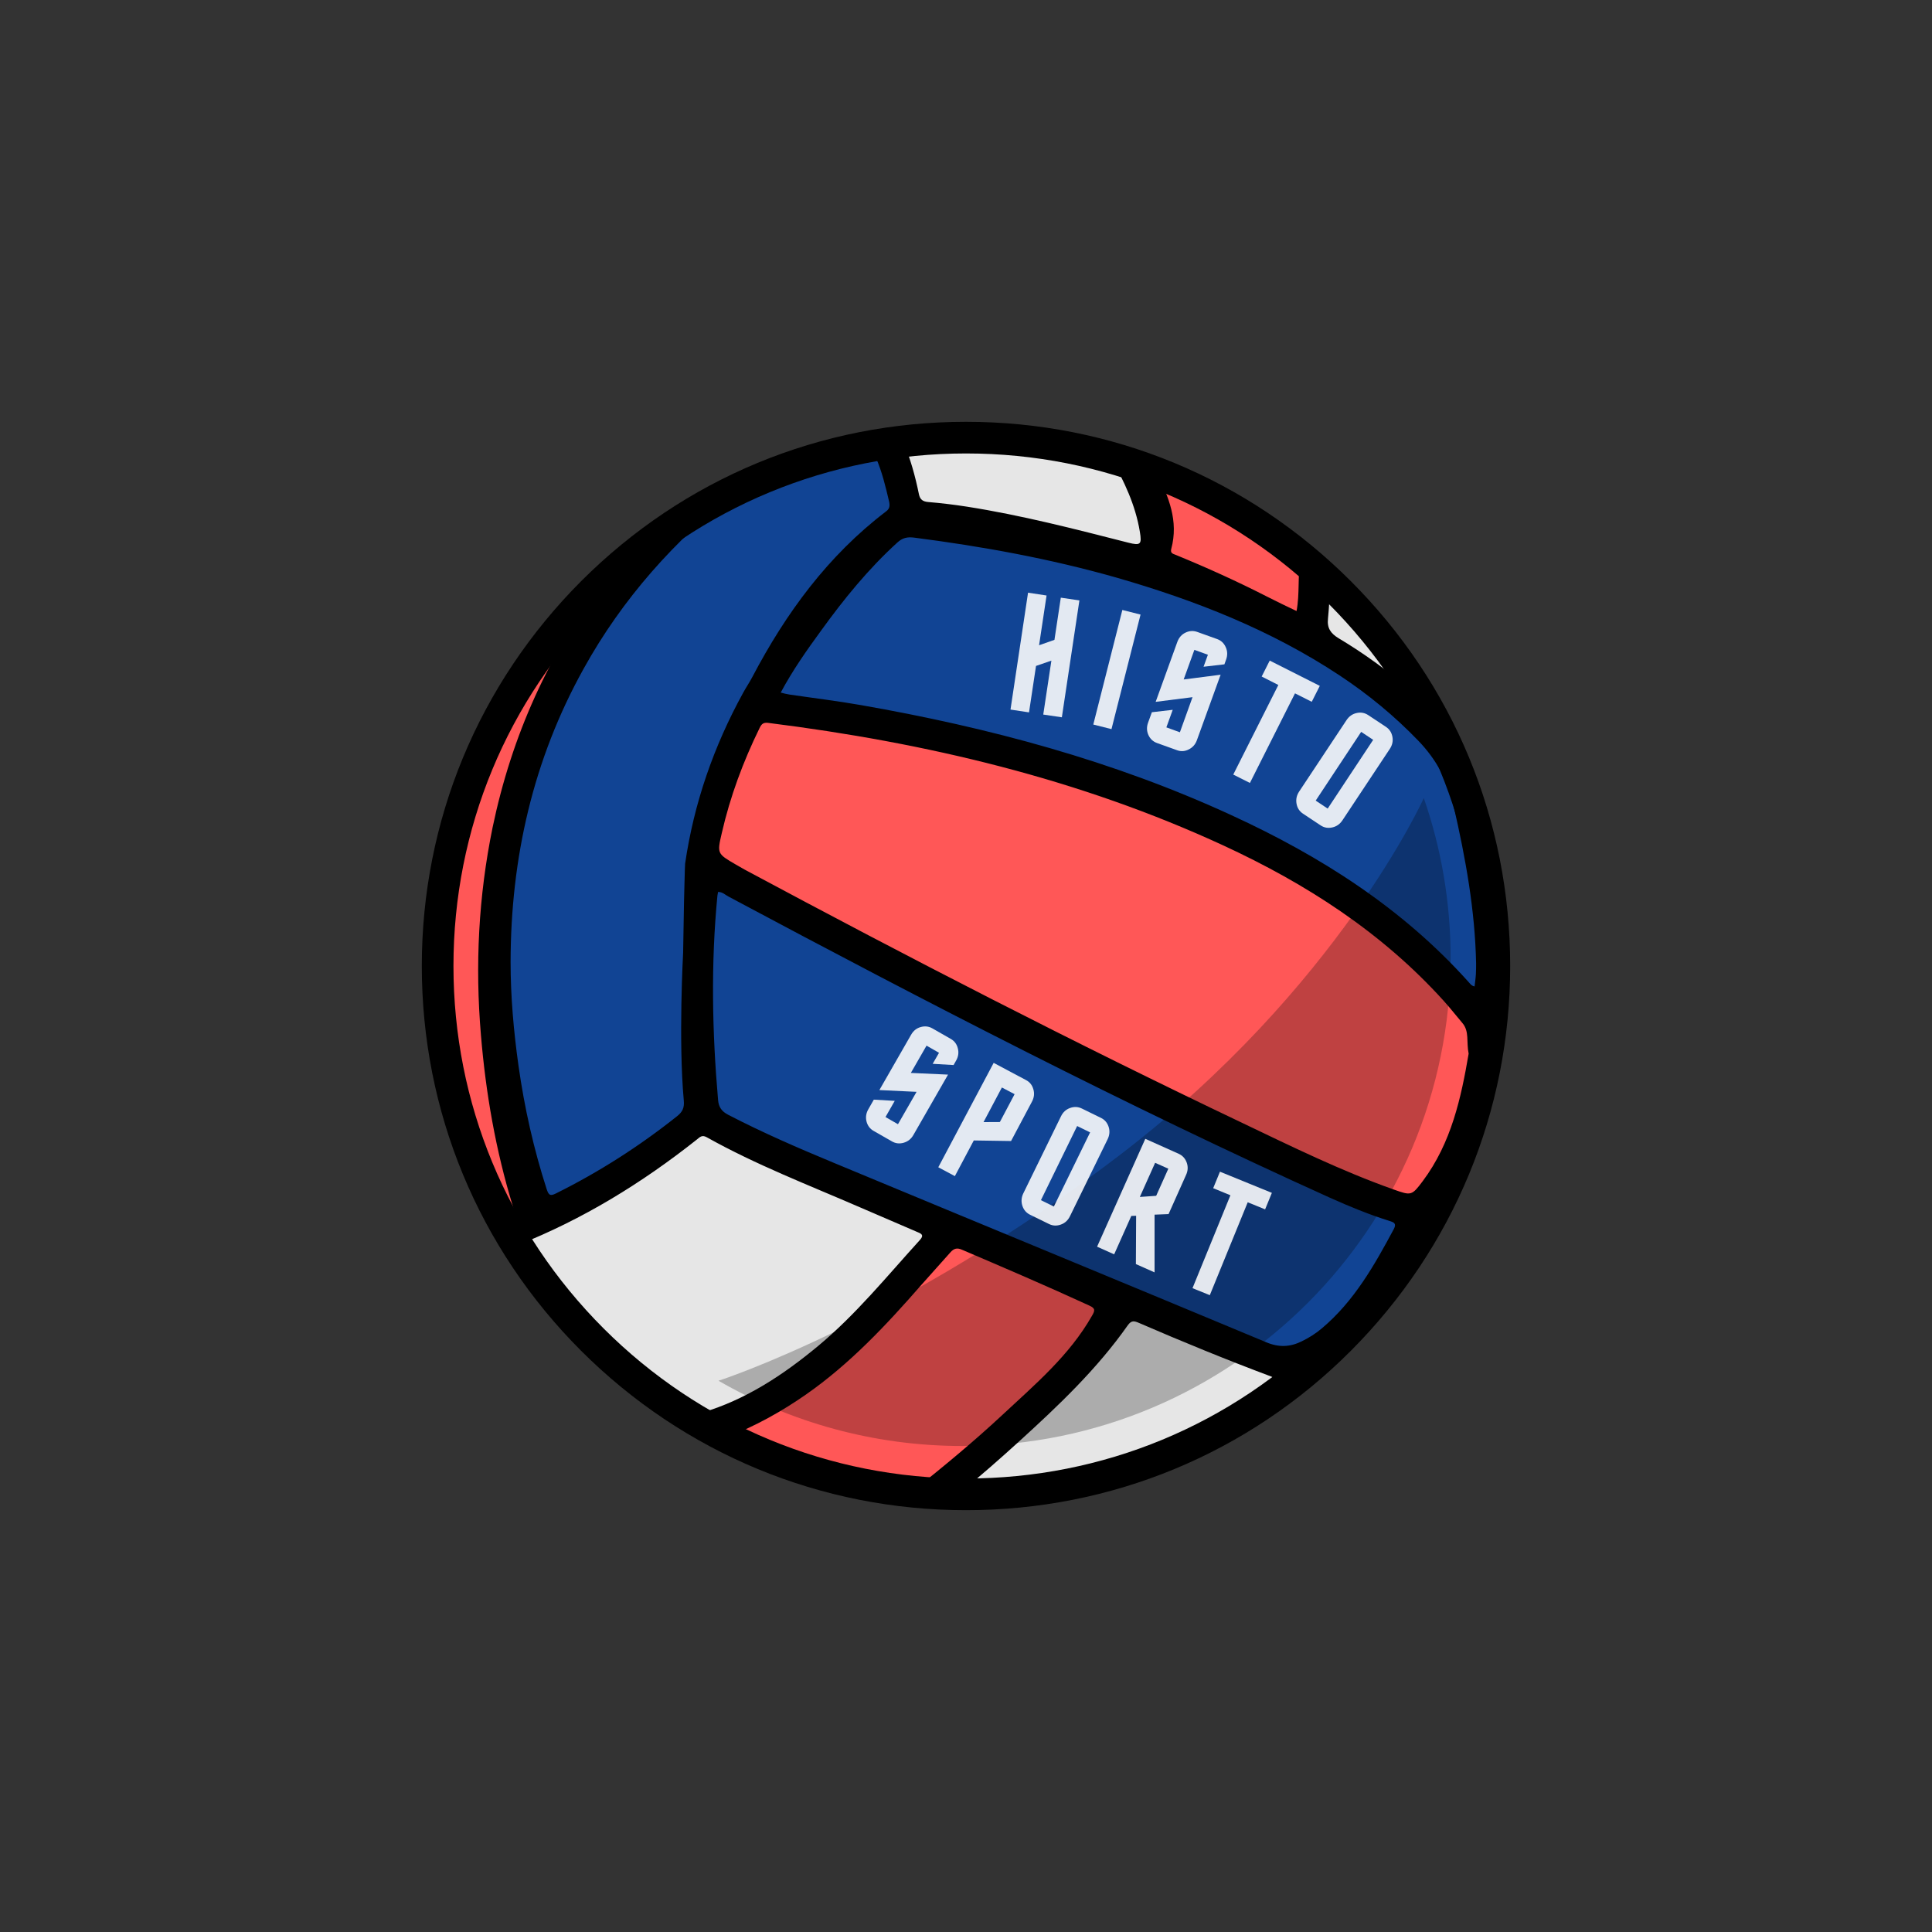
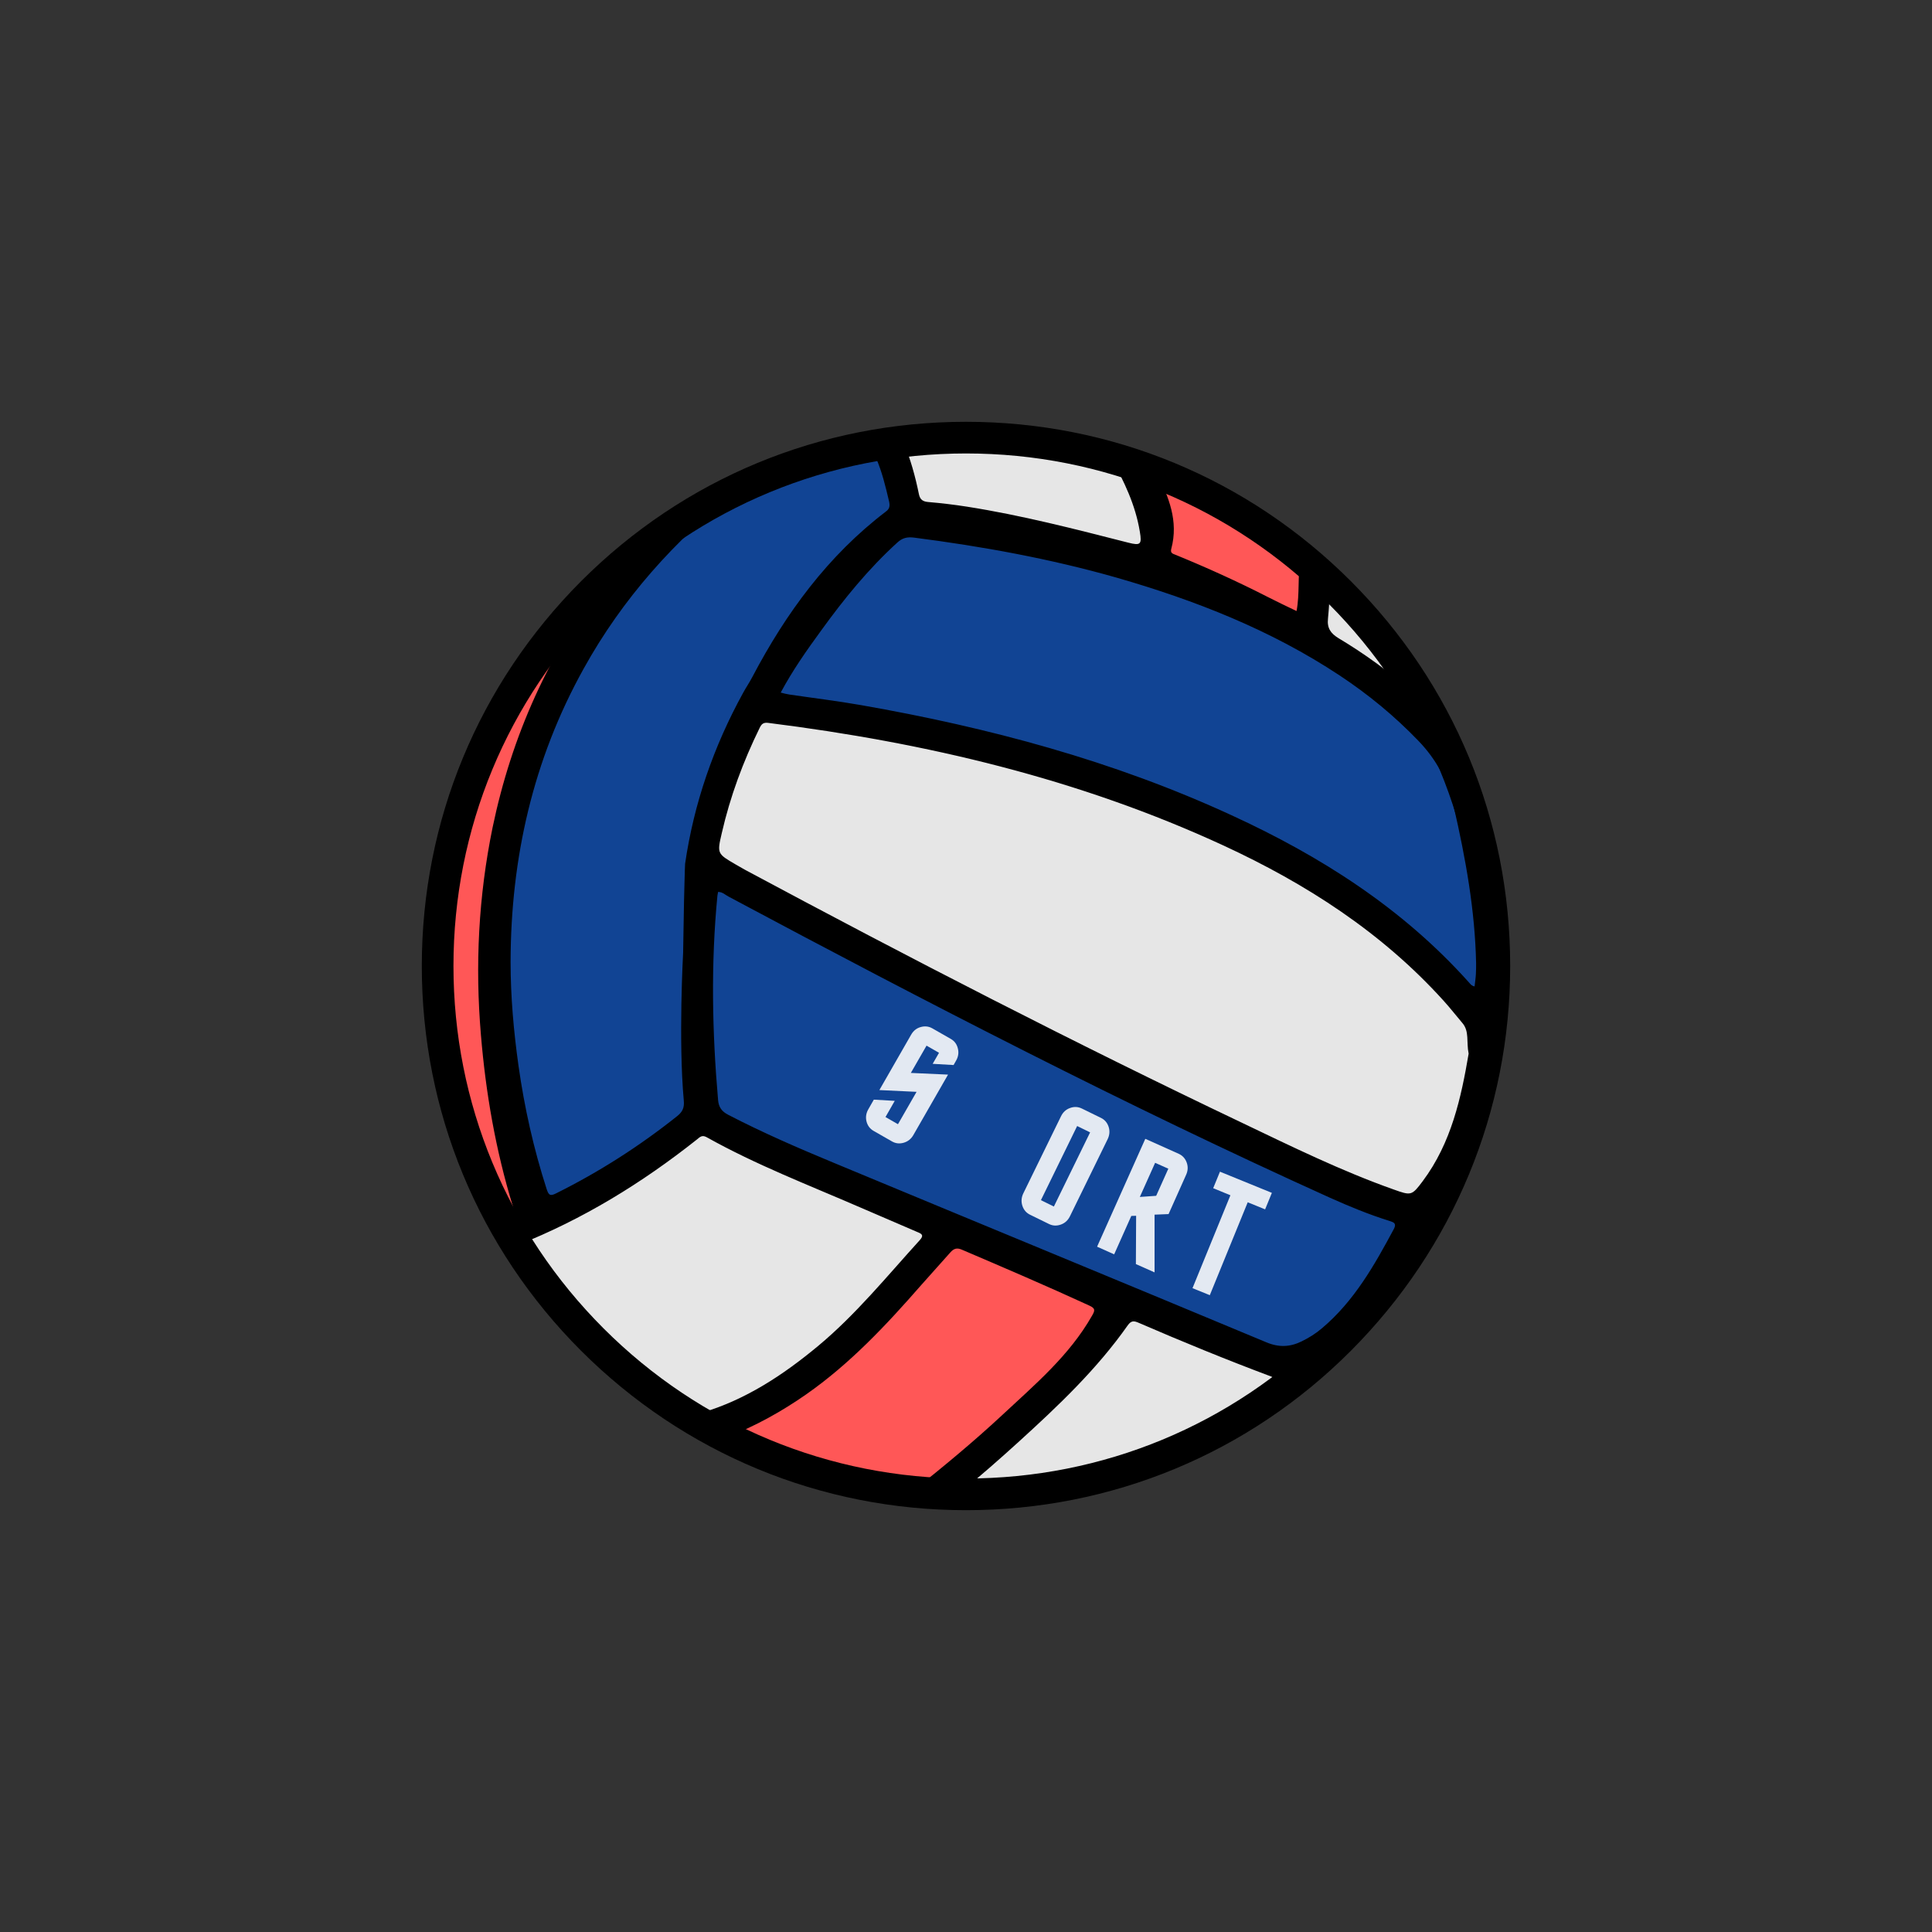
<svg xmlns="http://www.w3.org/2000/svg" width="500" zoomAndPan="magnify" viewBox="0 0 375 375" height="500" preserveAspectRatio="xMidYMid meet" version="1.0">
  <rect x="0" y="0" width="375" height="375" fill="#333333" stroke="none" />
  <defs>
    <filter x="0%" y="0%" width="100%" height="100%" id="9e95c7572f">
      <feColorMatrix values="0 0 0 0 1 0 0 0 0 1 0 0 0 0 1 0 0 0 1 0" color-interpolation-filters="sRGB" />
    </filter>
    <g />
    <mask id="f318d41ec0">
      <g filter="url(#9e95c7572f)">
        <rect x="-37.5" width="450" fill="#000000" y="-37.5" height="450" fill-opacity="0.25" />
      </g>
    </mask>
    <clipPath id="97f71377c0">
      <path d="M 0.199 0.559 L 143 0.559 L 143 127 L 0.199 127 Z M 0.199 0.559 " clip-rule="nonzero" />
    </clipPath>
    <clipPath id="0379d02477">
-       <rect x="0" width="143" y="0" height="128" />
-     </clipPath>
+       </clipPath>
    <clipPath id="4622d1ebe5">
      <path d="M 81.871 81.871 L 293.371 81.871 L 293.371 293.371 L 81.871 293.371 Z M 81.871 81.871 " clip-rule="nonzero" />
    </clipPath>
    <mask id="51f7c1e78d">
      <g filter="url(#9e95c7572f)">
-         <rect x="-37.5" width="450" fill="#000000" y="-37.5" height="450" fill-opacity="0.88" />
-       </g>
+         </g>
    </mask>
    <clipPath id="dc34d36c27">
      <rect x="0" width="90" y="0" height="65" />
    </clipPath>
    <mask id="84ed6611d4">
      <g filter="url(#9e95c7572f)">
        <rect x="-37.5" width="450" fill="#000000" y="-37.5" height="450" fill-opacity="0.88" />
      </g>
    </mask>
    <clipPath id="b48b368c4b">
      <rect x="0" width="91" y="0" height="69" />
    </clipPath>
  </defs>
  <path fill="#e6e6e6" d="M 290.055 187.5 C 290.055 189.176 290.012 190.855 289.93 192.531 C 289.848 194.207 289.723 195.879 289.559 197.551 C 289.395 199.223 289.191 200.887 288.945 202.547 C 288.699 204.207 288.41 205.859 288.082 207.508 C 287.754 209.152 287.387 210.789 286.98 212.418 C 286.574 214.047 286.125 215.664 285.637 217.27 C 285.152 218.875 284.625 220.469 284.059 222.047 C 283.492 223.629 282.891 225.195 282.246 226.746 C 281.605 228.297 280.926 229.828 280.207 231.348 C 279.488 232.863 278.734 234.363 277.945 235.844 C 277.152 237.324 276.324 238.781 275.465 240.223 C 274.602 241.66 273.703 243.078 272.77 244.477 C 271.836 245.871 270.871 247.242 269.871 248.59 C 268.871 249.938 267.84 251.262 266.773 252.559 C 265.711 253.855 264.613 255.125 263.488 256.371 C 262.359 257.613 261.203 258.828 260.016 260.016 C 258.828 261.203 257.613 262.359 256.371 263.488 C 255.125 264.613 253.855 265.711 252.559 266.773 C 251.262 267.84 249.938 268.871 248.59 269.871 C 247.242 270.871 245.871 271.836 244.477 272.77 C 243.078 273.703 241.66 274.602 240.223 275.465 C 238.781 276.324 237.324 277.152 235.844 277.945 C 234.363 278.734 232.863 279.488 231.348 280.207 C 229.828 280.926 228.297 281.605 226.746 282.246 C 225.195 282.891 223.629 283.492 222.047 284.059 C 220.469 284.625 218.875 285.152 217.27 285.637 C 215.664 286.125 214.047 286.574 212.418 286.98 C 210.789 287.387 209.152 287.754 207.508 288.082 C 205.859 288.41 204.207 288.699 202.547 288.945 C 200.887 289.191 199.223 289.395 197.551 289.559 C 195.879 289.723 194.207 289.848 192.531 289.93 C 190.855 290.012 189.176 290.055 187.5 290.055 C 185.82 290.055 184.145 290.012 182.465 289.93 C 180.789 289.848 179.117 289.723 177.445 289.559 C 175.777 289.395 174.109 289.191 172.449 288.945 C 170.789 288.699 169.137 288.41 167.492 288.082 C 165.844 287.754 164.207 287.387 162.578 286.98 C 160.953 286.574 159.336 286.125 157.727 285.637 C 156.121 285.152 154.527 284.625 152.949 284.059 C 151.367 283.492 149.805 282.891 148.254 282.246 C 146.703 281.605 145.168 280.926 143.648 280.207 C 142.133 279.488 140.633 278.734 139.152 277.945 C 137.676 277.152 136.215 276.324 134.773 275.465 C 133.336 274.602 131.918 273.703 130.523 272.77 C 129.125 271.836 127.754 270.871 126.406 269.871 C 125.059 268.871 123.734 267.84 122.438 266.773 C 121.141 265.711 119.871 264.613 118.625 263.488 C 117.383 262.359 116.168 261.203 114.98 260.016 C 113.793 258.828 112.637 257.613 111.512 256.371 C 110.383 255.125 109.285 253.855 108.223 252.559 C 107.156 251.262 106.125 249.938 105.125 248.59 C 104.125 247.242 103.16 245.871 102.227 244.477 C 101.293 243.078 100.398 241.66 99.535 240.223 C 98.672 238.781 97.844 237.324 97.051 235.844 C 96.262 234.363 95.508 232.863 94.789 231.348 C 94.07 229.828 93.391 228.297 92.75 226.746 C 92.105 225.195 91.504 223.629 90.938 222.047 C 90.371 220.469 89.848 218.875 89.359 217.27 C 88.871 215.664 88.426 214.047 88.016 212.418 C 87.609 210.789 87.242 209.152 86.914 207.508 C 86.586 205.859 86.301 204.207 86.055 202.547 C 85.809 200.887 85.602 199.223 85.438 197.551 C 85.273 195.879 85.148 194.207 85.066 192.531 C 84.984 190.855 84.941 189.176 84.941 187.5 C 84.941 185.82 84.984 184.145 85.066 182.465 C 85.148 180.789 85.273 179.117 85.438 177.445 C 85.602 175.777 85.809 174.109 86.055 172.449 C 86.301 170.789 86.586 169.137 86.914 167.492 C 87.242 165.844 87.609 164.207 88.016 162.578 C 88.426 160.953 88.871 159.336 89.359 157.727 C 89.848 156.121 90.371 154.527 90.938 152.949 C 91.504 151.367 92.105 149.805 92.75 148.254 C 93.391 146.703 94.07 145.168 94.789 143.648 C 95.508 142.133 96.262 140.633 97.051 139.152 C 97.844 137.676 98.672 136.215 99.535 134.773 C 100.398 133.336 101.293 131.918 102.227 130.523 C 103.16 129.125 104.125 127.754 105.125 126.406 C 106.125 125.059 107.156 123.734 108.223 122.438 C 109.285 121.141 110.383 119.871 111.512 118.625 C 112.637 117.383 113.793 116.168 114.98 114.98 C 116.168 113.793 117.383 112.637 118.625 111.512 C 119.871 110.383 121.141 109.285 122.438 108.223 C 123.734 107.156 125.059 106.125 126.406 105.125 C 127.754 104.125 129.125 103.16 130.523 102.227 C 131.918 101.293 133.336 100.398 134.773 99.535 C 136.215 98.672 137.676 97.844 139.152 97.051 C 140.633 96.262 142.133 95.508 143.648 94.789 C 145.168 94.07 146.703 93.391 148.254 92.75 C 149.805 92.105 151.367 91.504 152.949 90.938 C 154.527 90.371 156.121 89.848 157.727 89.359 C 159.336 88.871 160.953 88.426 162.578 88.016 C 164.207 87.609 165.844 87.242 167.492 86.914 C 169.137 86.586 170.789 86.301 172.449 86.055 C 174.109 85.809 175.777 85.602 177.445 85.438 C 179.117 85.273 180.789 85.148 182.465 85.066 C 184.145 84.984 185.82 84.941 187.5 84.941 C 189.176 84.941 190.855 84.984 192.531 85.066 C 194.207 85.148 195.879 85.273 197.551 85.438 C 199.223 85.602 200.887 85.809 202.547 86.055 C 204.207 86.301 205.859 86.586 207.508 86.914 C 209.152 87.242 210.789 87.609 212.418 88.016 C 214.047 88.426 215.664 88.871 217.27 89.359 C 218.875 89.848 220.469 90.371 222.047 90.938 C 223.629 91.504 225.195 92.105 226.746 92.75 C 228.297 93.391 229.828 94.07 231.348 94.789 C 232.863 95.508 234.363 96.262 235.844 97.051 C 237.324 97.844 238.781 98.672 240.223 99.535 C 241.66 100.398 243.078 101.293 244.477 102.227 C 245.871 103.16 247.242 104.125 248.59 105.125 C 249.938 106.125 251.262 107.156 252.559 108.223 C 253.855 109.285 255.125 110.383 256.371 111.512 C 257.613 112.637 258.828 113.793 260.016 114.98 C 261.203 116.168 262.359 117.383 263.488 118.625 C 264.613 119.871 265.711 121.141 266.773 122.438 C 267.84 123.734 268.871 125.059 269.871 126.406 C 270.871 127.754 271.836 129.125 272.77 130.523 C 273.703 131.918 274.602 133.336 275.465 134.773 C 276.324 136.215 277.152 137.676 277.945 139.152 C 278.734 140.633 279.488 142.133 280.207 143.648 C 280.926 145.168 281.605 146.703 282.246 148.254 C 282.891 149.805 283.492 151.367 284.059 152.949 C 284.625 154.527 285.152 156.121 285.637 157.727 C 286.125 159.336 286.574 160.953 286.98 162.578 C 287.387 164.207 287.754 165.844 288.082 167.492 C 288.41 169.137 288.699 170.789 288.945 172.449 C 289.191 174.109 289.395 175.777 289.559 177.445 C 289.723 179.117 289.848 180.789 289.93 182.465 C 290.012 184.145 290.055 185.82 290.055 187.5 Z M 290.055 187.5 " fill-opacity="1" fill-rule="nonzero" />
-   <path fill="#ff5757" d="M 135.922 167.703 L 147.738 136.52 L 194.238 145.52 L 238.52 161.305 L 264.801 174.488 L 288.52 200.551 L 277.598 236.473 L 257.719 227.855 L 191.422 197.566 Z M 135.922 167.703 " fill-opacity="1" fill-rule="nonzero" />
  <path fill="#ff5757" d="M 97.996 238.309 L 99.703 237.453 C 100.812 235.105 103.801 234.254 103.801 234.254 L 96.289 198.848 L 99.148 161.73 L 117.152 117.152 L 96.289 136.52 L 86.309 168.984 L 84.941 201.832 L 93.176 229.051 L 96.332 240.91 " fill-opacity="1" fill-rule="nonzero" />
  <path fill="#ff5757" d="M 138.438 277.555 L 160.965 263.262 L 184.812 235.234 L 216.848 251.531 L 196.797 274.867 L 181.441 289.711 L 151.535 283.57 L 138.438 277.555 " fill-opacity="1" fill-rule="nonzero" />
  <path fill="#ff5757" d="M 224.57 109.688 L 224.613 91.855 L 254.391 109.688 L 254.391 122.059 Z M 224.57 109.688 " fill-opacity="1" fill-rule="nonzero" />
  <path fill="#114494" d="M 147.781 136.52 L 165.441 107.766 L 176.789 99.02 L 227.516 112.457 L 257.719 127.176 L 279.133 141.254 L 287.238 164.719 L 290.055 194.578 L 285.105 194.578 L 261.941 173.035 L 202.77 146.801 Z M 147.781 136.52 " fill-opacity="1" fill-rule="nonzero" />
  <path fill="#114494" d="M 135.793 167.703 L 135.793 217.617 L 207.891 247.691 L 252.512 266.805 L 270.812 247.309 L 274.098 236.473 Z M 135.793 167.703 " fill-opacity="1" fill-rule="nonzero" />
  <path fill="#114494" d="M 135.793 217.617 L 138.438 161.051 L 147.781 136.52 L 175.043 99.02 L 172.48 84.09 L 126.41 102.008 L 103.371 144.242 L 96.633 194.578 L 103.801 234.254 L 135.793 217.617 " fill-opacity="1" fill-rule="nonzero" />
  <path fill="#000000" d="M 290.055 187.5 C 290.055 168.941 285.148 151.535 276.531 136.52 C 275.719 135.75 274.953 135.027 274.098 134.301 C 269.664 130.375 264.84 126.879 259.766 123.848 C 258.316 122.953 257.547 121.93 257.762 120.051 C 257.973 117.836 258.102 115.574 258.188 113.227 C 256.352 111.477 254.477 109.812 252.512 108.191 C 252.469 108.363 252.469 108.535 252.426 108.703 C 251.832 111.906 252.301 115.23 251.66 118.602 C 249.695 117.664 247.82 116.77 245.984 115.828 C 240.141 112.844 234.211 110.156 228.152 107.68 C 227.598 107.469 227.129 107.34 227.344 106.527 C 228.793 101.109 226.832 96.461 224.57 91.855 C 221.668 90.746 218.684 89.723 215.652 88.867 C 218.172 93.391 220.391 97.996 221.242 103.203 C 221.668 105.676 221.371 105.934 219.023 105.336 C 208.656 102.691 198.293 100.004 187.668 98.34 C 185.195 97.953 182.68 97.656 180.16 97.441 C 179.137 97.355 178.582 96.973 178.367 95.949 C 177.645 92.41 176.707 88.996 175.297 85.711 C 173.121 85.969 170.945 86.309 168.812 86.691 C 169.281 87.375 169.668 88.059 170.008 88.824 C 171.203 91.555 171.883 94.414 172.566 97.316 C 172.738 98.082 172.738 98.723 171.969 99.277 C 160.707 107.852 152.559 118.984 146.031 131.398 C 145.477 132.465 144.797 133.449 144.242 134.473 C 138.523 144.879 134.684 155.93 132.977 167.66 C 132.938 167.918 132.766 175.043 132.766 175.043 L 132.594 184.938 C 132.594 184.938 131.656 201.875 132.723 213.605 C 132.852 214.973 132.508 215.781 131.441 216.637 C 124.105 222.48 116.297 227.473 107.895 231.652 C 106.656 232.293 106.445 231.781 106.102 230.797 C 103.586 222.992 101.793 215.016 100.641 206.867 C 99.703 200.168 99.105 193.473 99.105 186.688 C 99.148 166.551 103.457 147.484 113.27 129.82 C 120.82 116.172 131.016 104.781 143.258 95.18 C 143.559 94.926 143.898 94.711 144.199 94.457 C 134.43 99.062 125.426 105.164 117.578 112.457 C 106.527 126.707 99.32 142.832 95.609 160.621 C 92.879 173.934 92.195 187.371 93.348 200.895 C 94.285 212.156 96.207 223.246 99.531 234.082 C 99.832 235.105 99.746 235.66 98.637 236.004 C 98.211 236.133 97.785 236.301 97.398 236.43 C 98.383 238.223 99.406 239.93 100.473 241.676 C 113.098 236.688 124.574 229.648 135.238 221.199 C 135.836 220.73 136.219 220.219 137.16 220.73 C 146.758 226.105 156.996 230.031 167.02 234.383 C 170.734 235.961 174.402 237.582 178.113 239.16 C 178.965 239.5 179.352 239.801 178.539 240.695 C 172.141 247.734 166.125 255.156 158.789 261.258 C 152.004 266.891 144.711 271.711 136.18 274.227 C 135.367 274.441 134.598 274.652 133.789 274.781 C 136.18 276.273 138.652 277.641 141.168 278.918 C 146.672 276.785 151.707 273.973 156.484 270.645 C 164.973 264.715 172.012 257.207 178.797 249.441 C 180.672 247.309 182.594 245.219 184.469 243.086 C 185.152 242.316 185.75 242.145 186.73 242.574 C 195.008 246.113 203.281 249.656 211.43 253.41 C 212.668 253.965 212.539 254.391 211.941 255.414 C 207.547 263.137 200.852 268.766 194.496 274.695 C 188.949 279.859 183.105 284.68 177.176 289.414 C 180.117 289.711 183.105 289.883 186.09 289.926 C 190.23 286.555 194.066 283.184 197.863 279.73 C 205.457 272.82 212.926 265.738 218.895 257.246 C 219.621 256.223 220.176 256.395 221.07 256.777 C 229.562 260.449 238.094 263.945 246.754 267.188 C 247.906 267.613 247.395 268.211 247.266 268.809 C 247.051 269.664 246.797 270.473 246.496 271.242 C 272.863 252.77 290.055 222.137 290.055 187.5 Z M 159.344 122.441 C 163.777 116.297 168.559 110.41 174.188 105.293 C 175.168 104.395 176.109 104.184 177.43 104.352 C 190.699 106.059 203.836 108.449 216.723 112.117 C 231.992 116.512 246.668 122.27 260.02 131.102 C 265.566 134.77 270.645 138.949 275.293 143.773 C 278.793 147.398 281.012 151.535 282.16 156.527 C 284.465 166.551 286.301 176.664 286.512 186.988 C 286.512 187.668 286.512 188.395 286.469 189.078 C 286.426 189.887 286.301 190.656 286.215 191.465 C 285.531 191.336 285.32 190.867 284.977 190.527 C 272.137 176.234 256.309 166.168 239.031 158.234 C 216.082 147.652 191.934 141.211 167.105 136.859 C 162.5 136.051 157.891 135.496 153.242 134.812 C 152.688 134.727 152.176 134.598 151.535 134.43 C 153.84 130.121 156.57 126.238 159.344 122.441 Z M 140.102 161.688 C 141.723 154.605 144.242 147.824 147.441 141.297 C 147.824 140.488 148.207 140.188 149.148 140.316 C 179.691 144.156 209.426 151.152 237.496 164.121 C 253.535 171.543 268.211 180.973 280.199 194.238 C 281.48 195.648 282.633 197.141 283.867 198.59 C 285.234 200.211 284.594 202.215 285.062 204.52 C 283.613 213.008 281.734 221.797 276.148 229.262 C 274.012 232.121 273.887 232.078 270.516 230.883 C 260.406 227.301 250.762 222.566 241.121 217.957 C 208.531 202.43 176.406 185.879 144.582 168.812 C 143.984 168.473 143.387 168.129 142.789 167.789 C 139.207 165.699 139.164 165.699 140.102 161.688 Z M 256.609 257.801 C 255.414 258.828 254.047 259.68 252.641 260.363 C 250.379 261.473 248.203 261.559 245.773 260.531 C 217.871 248.887 189.887 237.367 161.988 225.766 C 154.992 222.863 148.082 219.879 141.34 216.379 C 140.102 215.738 139.504 214.93 139.379 213.52 C 138.227 200.297 137.969 187.07 139.25 173.848 C 139.293 173.59 139.336 173.379 139.379 173.121 C 140.273 173.121 140.785 173.719 141.469 174.059 C 179.82 194.539 218.469 214.547 258.102 232.461 C 261.898 234.168 265.738 235.746 269.703 236.984 C 270.516 237.242 271.113 237.453 270.559 238.52 C 266.805 245.516 262.879 252.512 256.609 257.801 Z M 256.609 257.801 " fill-opacity="1" fill-rule="nonzero" />
  <g mask="url(#f318d41ec0)">
    <g transform="matrix(1, 0, 0, 1, 139, 154)">
      <g clip-path="url(#0379d02477)">
        <g clip-path="url(#97f71377c0)">
          <path fill="#000000" d="M 0.461 114 C 14.414 122.062 30.582 126.668 47.816 126.668 C 100.117 126.668 142.562 84.266 142.562 31.922 C 142.562 21.043 140.73 10.633 137.359 0.906 C 137.359 0.906 120.766 37.766 78.359 70.188 C 35.957 102.609 0.461 114 0.461 114 Z M 0.461 114 " fill-opacity="1" fill-rule="nonzero" />
        </g>
      </g>
    </g>
  </g>
  <g clip-path="url(#4622d1ebe5)">
    <path fill="#000000" d="M 187.5 293.125 C 159.301 293.125 132.766 282.117 112.801 262.195 C 92.836 242.23 81.871 215.695 81.871 187.5 C 81.871 159.301 92.879 132.766 112.801 112.801 C 132.766 92.836 159.258 81.871 187.5 81.871 C 215.695 81.871 242.23 92.836 262.195 112.801 C 282.16 132.766 293.125 159.258 293.125 187.5 C 293.125 215.695 282.117 242.23 262.195 262.195 C 242.273 282.16 215.695 293.125 187.5 293.125 Z M 187.5 88.016 C 160.922 88.016 135.922 98.383 117.152 117.152 C 98.383 135.922 88.016 160.922 88.016 187.5 C 88.016 214.074 98.383 239.074 117.152 257.844 C 135.922 276.617 160.922 286.98 187.5 286.98 C 214.074 286.98 239.074 276.617 257.844 257.844 C 276.617 239.074 286.98 214.074 286.98 187.5 C 286.98 160.922 276.617 135.922 257.844 117.152 C 239.031 98.34 214.074 88.016 187.5 88.016 Z M 187.5 88.016 " fill-opacity="1" fill-rule="nonzero" />
  </g>
  <g mask="url(#51f7c1e78d)">
    <g transform="matrix(1, 0, 0, 1, 186, 108)">
      <g clip-path="url(#dc34d36c27)">
        <g fill="#ffffff" fill-opacity="1">
          <g transform="translate(8.84, 29.539)">
            <g>
              <path d="M 9.234 -9.312 L 6.25 -8.281 L 4.891 0.734 L 1.297 0.188 L 4.703 -22.5 L 8.297 -21.953 L 6.844 -12.297 L 9.828 -13.344 L 11.062 -21.531 L 14.672 -21 L 11.266 1.688 L 7.656 1.156 Z M 9.234 -9.312 " />
            </g>
          </g>
        </g>
        <g fill="#ffffff" fill-opacity="1">
          <g transform="translate(24.941, 32.303)">
            <g>
              <path d="M 1.266 0.328 L 6.906 -21.906 L 10.438 -21.016 L 4.797 1.219 Z M 1.266 0.328 " />
            </g>
          </g>
        </g>
        <g fill="#ffffff" fill-opacity="1">
          <g transform="translate(34.547, 34.759)">
            <g>
              <path d="M 7.969 -18.156 C 8.281 -19.008 8.812 -19.613 9.562 -19.969 C 10.312 -20.332 11.078 -20.375 11.859 -20.094 L 15.734 -18.703 C 16.492 -18.422 17.039 -17.895 17.375 -17.125 C 17.719 -16.363 17.738 -15.566 17.438 -14.734 L 17.109 -13.812 L 13.062 -13.344 L 13.906 -15.672 L 11.281 -16.625 L 9.203 -10.875 L 16.375 -11.797 L 11.766 0.922 C 11.473 1.734 10.945 2.328 10.188 2.703 C 9.438 3.086 8.68 3.141 7.922 2.859 L 4.047 1.469 C 3.266 1.188 2.703 0.664 2.359 -0.094 C 2.016 -0.863 1.992 -1.664 2.297 -2.5 L 3.031 -4.516 L 7.078 -4.984 L 5.844 -1.578 L 8.469 -0.625 L 10.922 -7.438 L 3.766 -6.531 Z M 7.969 -18.156 " />
            </g>
          </g>
        </g>
        <g fill="#ffffff" fill-opacity="1">
          <g transform="translate(49.687, 40.486)">
            <g>
              <path d="M 3.688 1.859 L 12.438 -15.531 L 9.203 -17.172 L 10.766 -20.266 L 20.484 -15.359 L 18.922 -12.266 L 15.672 -13.906 L 6.922 3.484 Z M 3.688 1.859 " />
            </g>
          </g>
        </g>
        <g fill="#ffffff" fill-opacity="1">
          <g transform="translate(63.328, 47.556)">
            <g>
              <path d="M 20.438 -10.203 L 11.234 3.672 C 10.742 4.41 10.086 4.867 9.266 5.047 C 8.441 5.234 7.691 5.102 7.016 4.656 L 3.578 2.375 C 2.891 1.914 2.473 1.27 2.328 0.438 C 2.18 -0.395 2.348 -1.176 2.828 -1.906 L 12.031 -15.781 C 12.52 -16.52 13.172 -16.977 13.984 -17.156 C 14.805 -17.344 15.562 -17.207 16.25 -16.75 L 19.688 -14.469 C 20.363 -14.02 20.781 -13.379 20.938 -12.547 C 21.094 -11.723 20.926 -10.941 20.438 -10.203 Z M 8.375 1.391 L 17.203 -11.953 L 14.875 -13.5 L 6.047 -0.156 Z M 8.375 1.391 " />
            </g>
          </g>
        </g>
      </g>
    </g>
  </g>
  <g mask="url(#84ed6611d4)">
    <g transform="matrix(1, 0, 0, 1, 160, 194)">
      <g clip-path="url(#b48b368c4b)">
        <g fill="#ffffff" fill-opacity="1">
          <g transform="translate(5.842, 23.363)">
            <g>
              <path d="M 11 -16.516 C 11.445 -17.297 12.07 -17.797 12.875 -18.016 C 13.676 -18.242 14.43 -18.156 15.141 -17.75 L 18.719 -15.703 C 19.426 -15.297 19.879 -14.68 20.078 -13.859 C 20.285 -13.047 20.172 -12.258 19.734 -11.5 L 19.25 -10.641 L 15.188 -10.875 L 16.422 -13.016 L 14 -14.406 L 10.953 -9.109 L 18.172 -8.781 L 11.438 2.953 C 11.008 3.703 10.391 4.195 9.578 4.438 C 8.766 4.676 8.004 4.594 7.297 4.188 L 3.719 2.141 C 3.008 1.734 2.551 1.117 2.344 0.297 C 2.145 -0.516 2.266 -1.301 2.703 -2.062 L 3.766 -3.922 L 7.828 -3.688 L 6.031 -0.547 L 8.453 0.844 L 12.062 -5.438 L 4.844 -5.781 Z M 11 -16.516 " />
            </g>
          </g>
        </g>
        <g fill="#ffffff" fill-opacity="1">
          <g transform="translate(20.965, 31.956)">
            <g>
-               <path d="M 13.109 -8.172 L 15.969 -13.578 L 13.5 -14.875 L 9.938 -8.156 Z M 4.375 2.328 L 1.156 0.609 L 11.906 -19.656 L 18.188 -16.312 C 18.906 -15.938 19.379 -15.344 19.609 -14.531 C 19.848 -13.719 19.758 -12.922 19.344 -12.141 L 15.281 -4.484 L 8.047 -4.594 Z M 4.375 2.328 " />
-             </g>
+               </g>
          </g>
        </g>
        <g fill="#ffffff" fill-opacity="1">
          <g transform="translate(36.074, 39.888)">
            <g>
              <path d="M 18.922 -12.781 L 11.609 2.172 C 11.223 2.973 10.633 3.516 9.844 3.797 C 9.051 4.086 8.289 4.055 7.562 3.703 L 3.859 1.891 C 3.117 1.523 2.617 0.938 2.359 0.125 C 2.109 -0.676 2.172 -1.469 2.547 -2.25 L 9.859 -17.203 C 10.242 -18.004 10.832 -18.547 11.625 -18.828 C 12.414 -19.117 13.18 -19.082 13.922 -18.719 L 17.625 -16.906 C 18.352 -16.551 18.848 -15.973 19.109 -15.172 C 19.367 -14.379 19.305 -13.582 18.922 -12.781 Z M 8.484 0.297 L 15.516 -14.094 L 13 -15.328 L 5.969 -0.938 Z M 8.484 0.297 " />
            </g>
          </g>
        </g>
        <g fill="#ffffff" fill-opacity="1">
          <g transform="translate(51.741, 47.451)">
            <g>
              <path d="M 8.734 3.906 L 8.781 -5.469 L 7.844 -5.438 L 4.516 2.016 L 1.203 0.531 L 10.562 -20.406 L 17.047 -17.5 C 17.785 -17.164 18.301 -16.602 18.594 -15.812 C 18.883 -15.02 18.848 -14.223 18.484 -13.422 L 15.078 -5.797 L 12.359 -5.688 L 12.359 5.516 Z M 12.672 -9.344 L 15.031 -14.609 L 12.469 -15.75 L 9.5 -9.125 Z M 12.672 -9.344 " />
            </g>
          </g>
        </g>
        <g fill="#ffffff" fill-opacity="1">
          <g transform="translate(67.651, 54.471)">
            <g>
              <path d="M 3.812 1.562 L 11.172 -16.469 L 7.828 -17.844 L 9.141 -21.047 L 19.219 -16.938 L 17.906 -13.734 L 14.531 -15.109 L 7.172 2.922 Z M 3.812 1.562 " />
            </g>
          </g>
        </g>
      </g>
    </g>
  </g>
</svg>